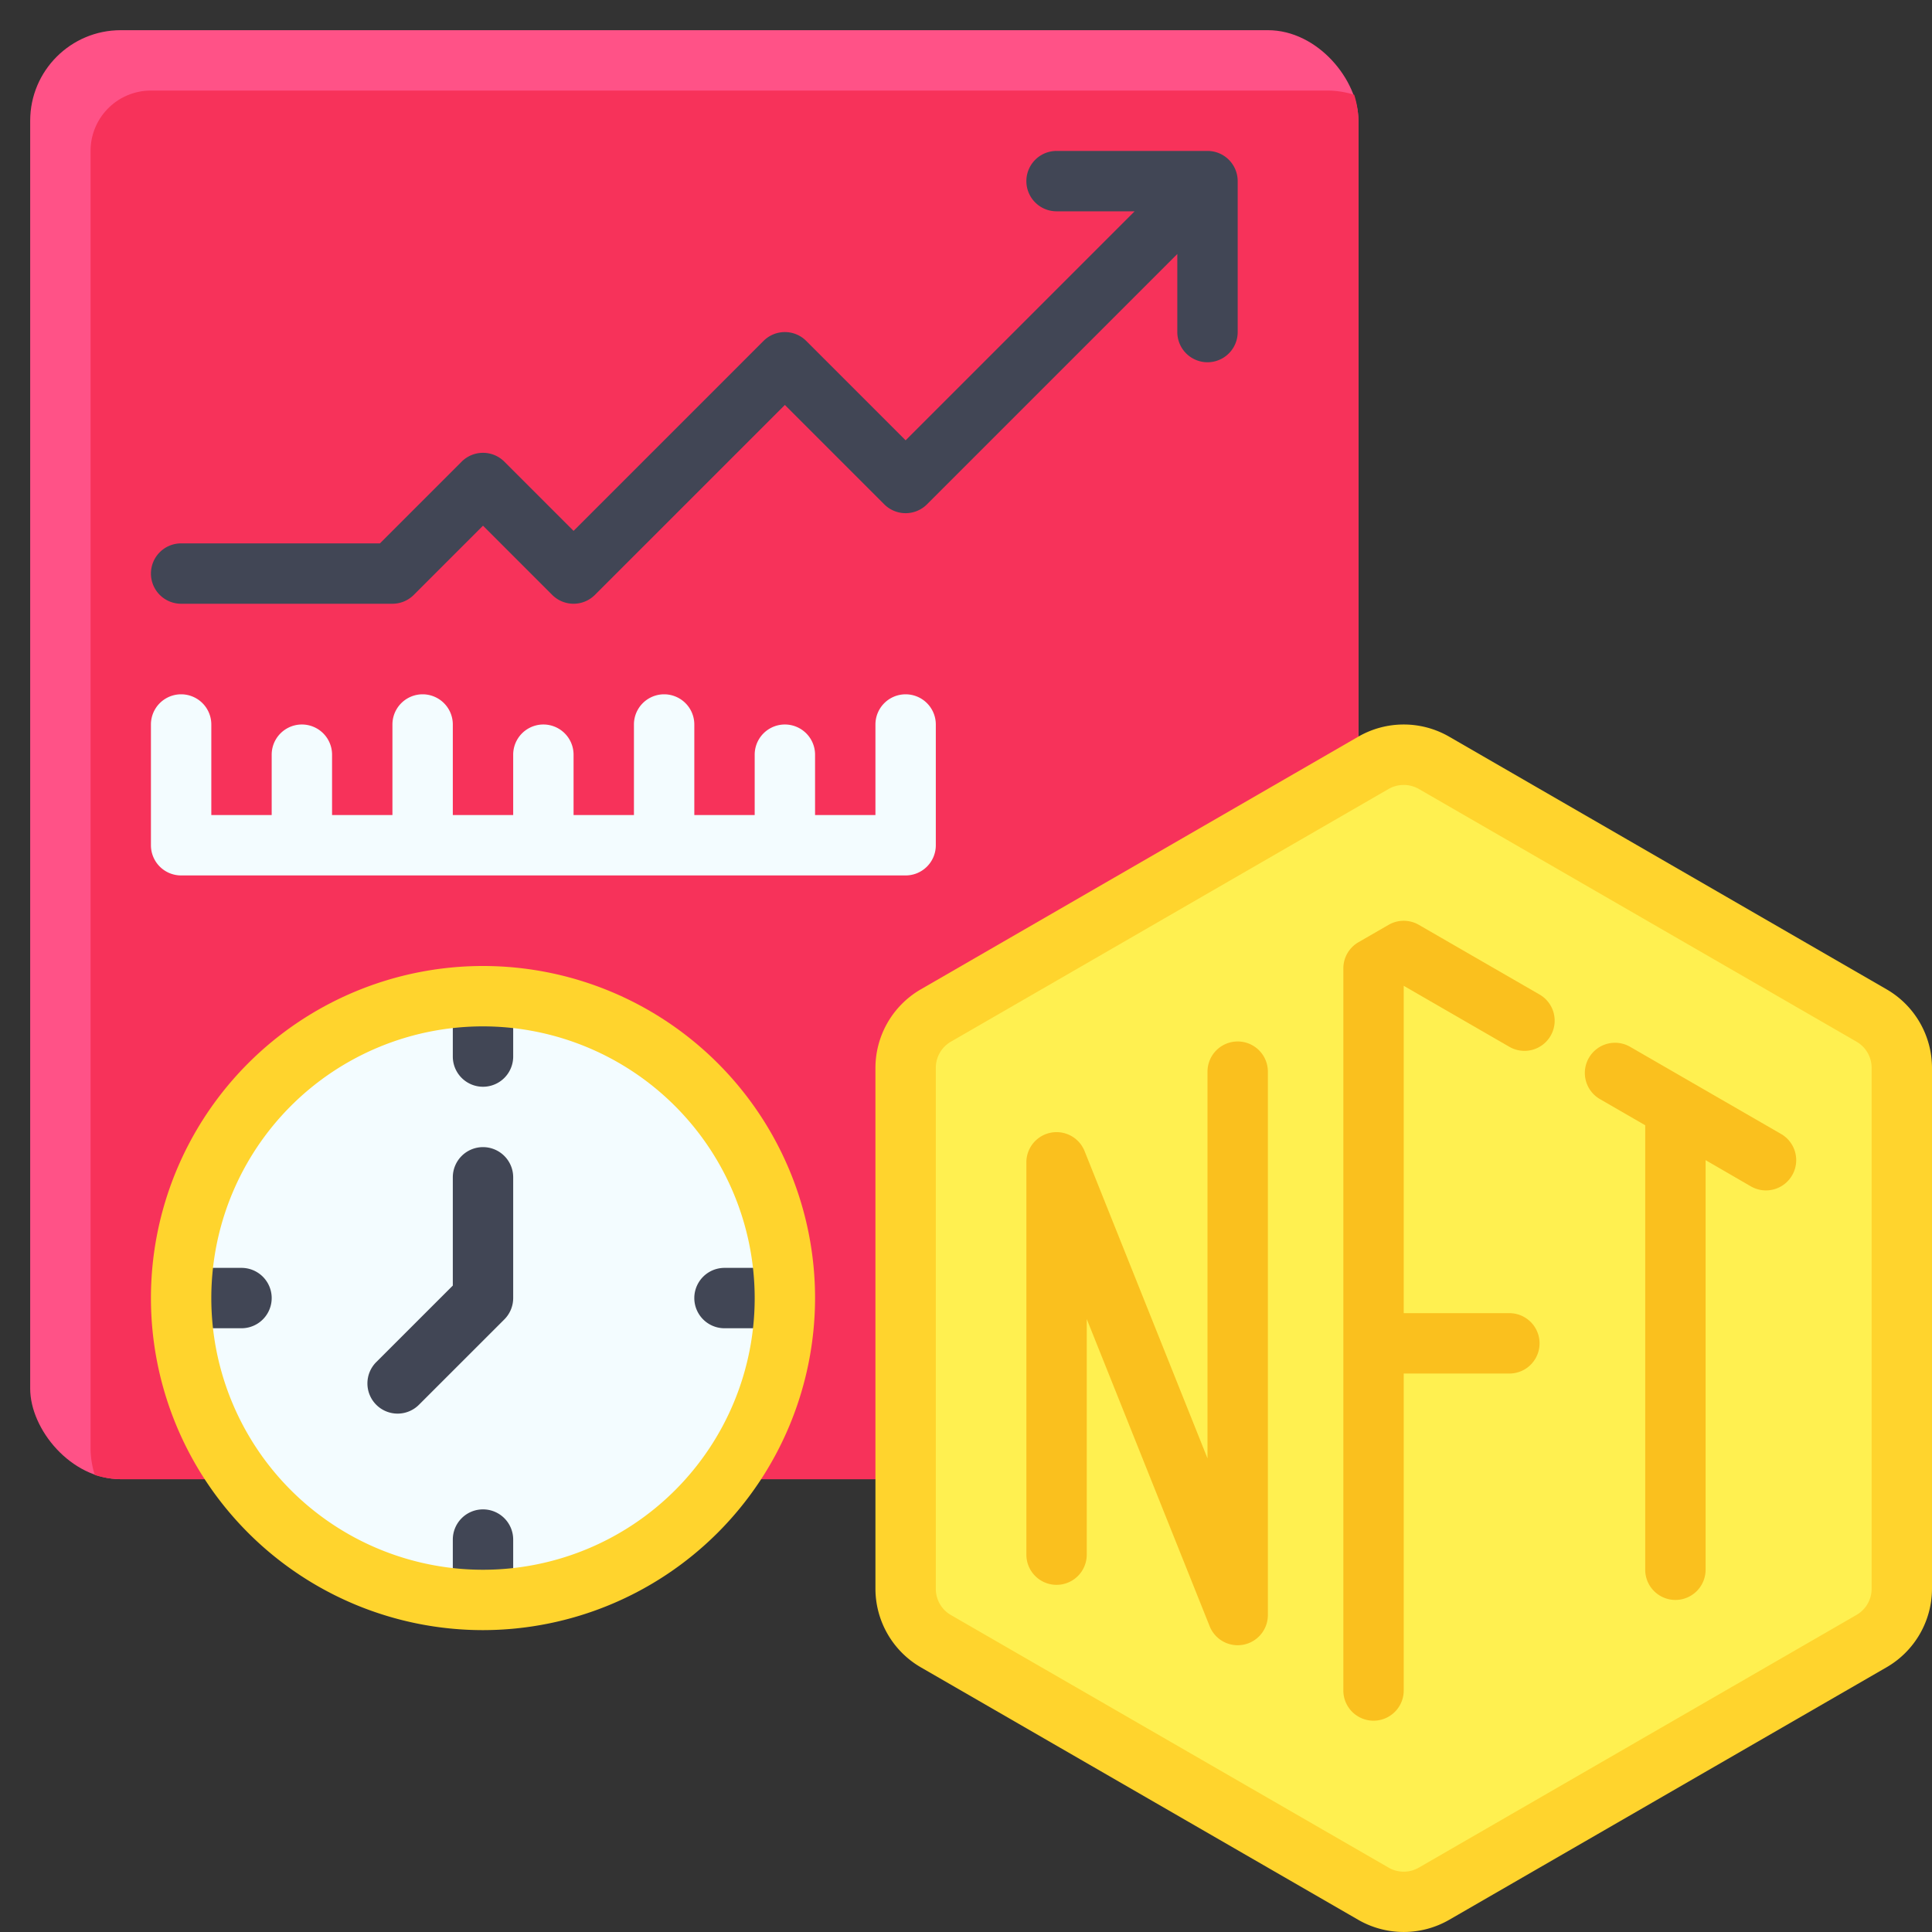
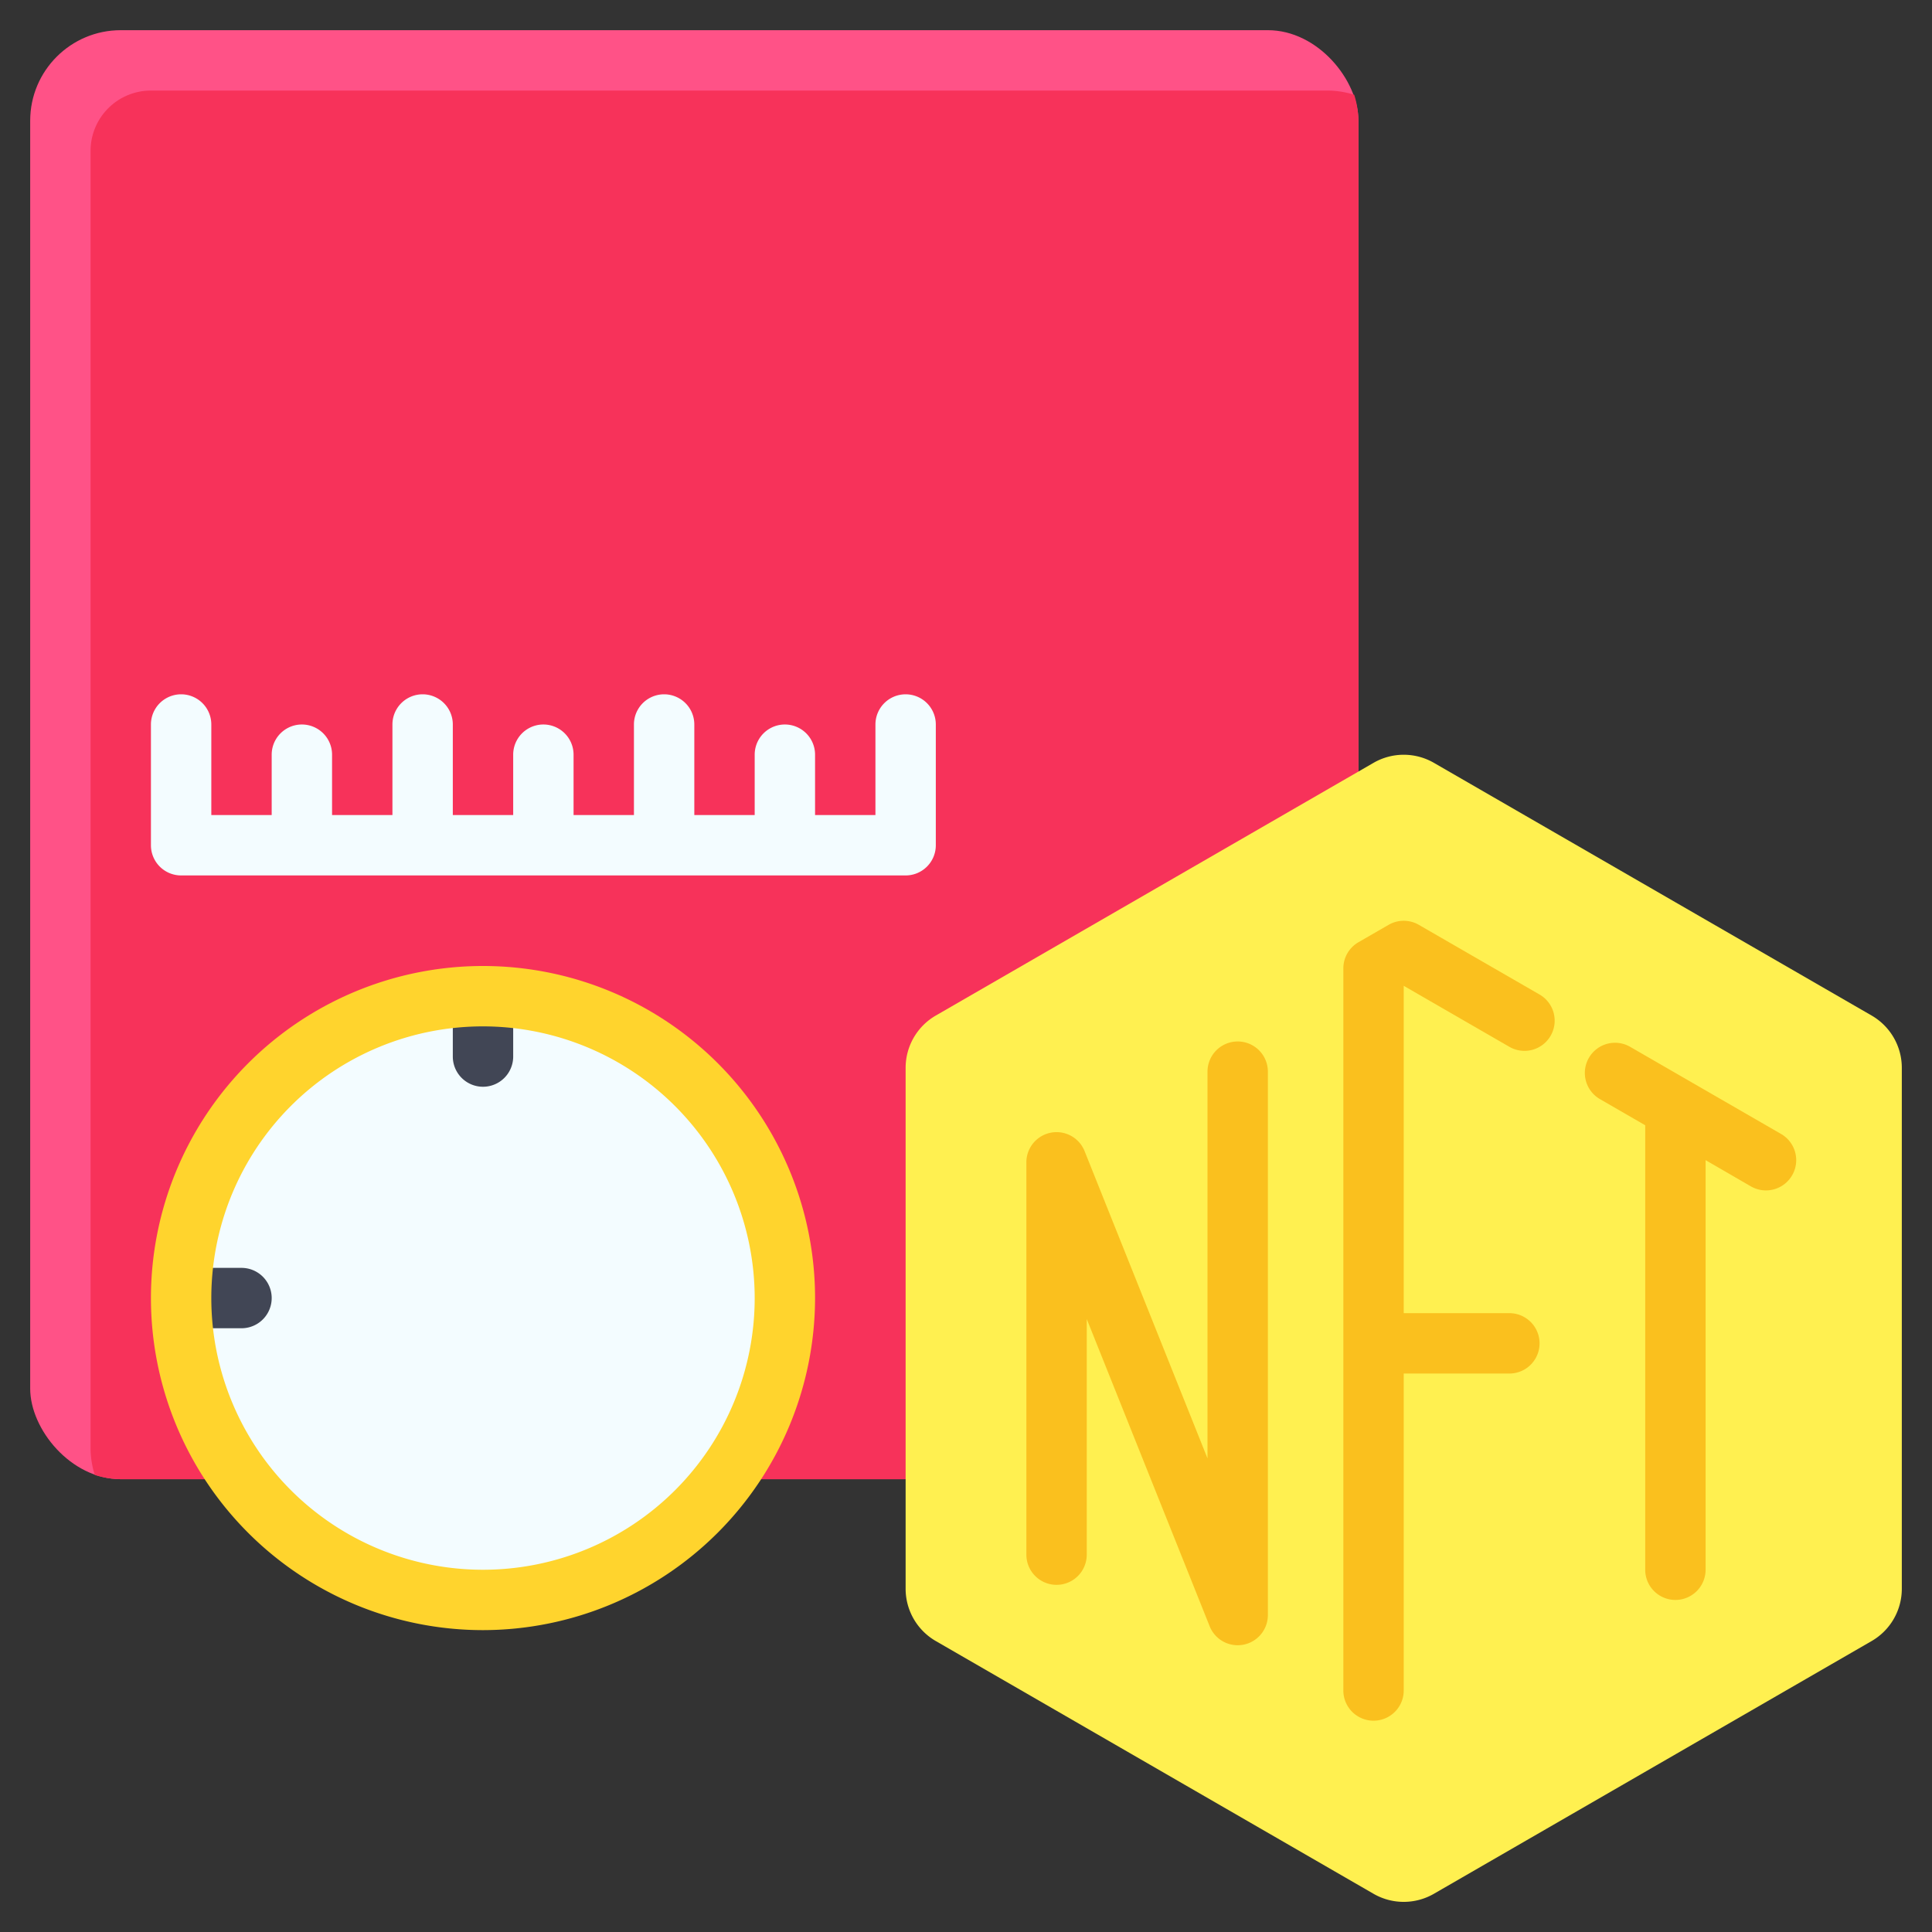
<svg xmlns="http://www.w3.org/2000/svg" id="Flat" height="512" viewBox="0 0 64 64" width="512">
  <rect x="0" y="0" width="64" height="64" fill="#333333" stroke="none" />
  <rect fill="#ff5287" height="48" rx="3" width="44" x="1" y="1" />
  <path d="m5 3a2 2 0 0 0 -2 2v43a2.983 2.983 0 0 0 .14.86 2.983 2.983 0 0 0 .86.14h38a3 3 0 0 0 3-3v-42a2.983 2.983 0 0 0 -.14-.86 2.983 2.983 0 0 0 -.86-.14z" fill="#f7325a" />
-   <path d="m40 5h-5a1 1 0 0 0 0 2h2.586l-7.586 7.586-3.293-3.293a1 1 0 0 0 -1.414 0l-6.293 6.293-2.293-2.293a1 1 0 0 0 -1.414 0l-2.707 2.707h-6.586a1 1 0 0 0 -1 1 1 1 0 0 0 1 1h7a1 1 0 0 0 .707-.293l2.293-2.293 2.293 2.293a1 1 0 0 0 1.414 0l6.293-6.293 3.293 3.293a1 1 0 0 0 1.414 0l8.293-8.293v2.586a1 1 0 0 0 2 0v-5a1 1 0 0 0 -1-1z" fill="#414655" />
  <path d="m30 23a1 1 0 0 0 -1 1v3h-2v-2a1 1 0 0 0 -2 0v2h-2v-3a1 1 0 0 0 -2 0v3h-2v-2a1 1 0 0 0 -2 0v2h-2v-3a1 1 0 0 0 -2 0v3h-2v-2a1 1 0 0 0 -2 0v2h-2v-3a1 1 0 0 0 -2 0v4a1 1 0 0 0 1 1h24a1 1 0 0 0 1-1v-4a1 1 0 0 0 -1-1z" fill="#f3fcff" />
  <path d="m62 33.641-14.5-8.371a2 2 0 0 0 -2 0l-14.5 8.371a2 2 0 0 0 -1 1.733v17.256a2 2 0 0 0 1 1.732l14.5 8.372a2 2 0 0 0 2 0l14.5-8.372a2 2 0 0 0 1-1.732v-17.256a2 2 0 0 0 -1-1.733z" fill="#fff050" />
  <path d="m51 32.945-4-2.309a1 1 0 0 0 -1 0l-1 .577a1 1 0 0 0 -.5.866v23.921a1 1 0 1 0 2 0v-10.5h3.5a1 1 0 0 0 0-2h-3.5v-10.844l3.5 2.021a1 1 0 0 0 1.366-.365 1 1 0 0 0 -.366-1.367z" fill="#fac01e" />
  <path d="m59 37.564-5-2.887a1 1 0 0 0 -1.366.366 1 1 0 0 0 .366 1.366l1.5.867v14.724a1 1 0 1 0 2 0v-13.569l1.5.869a1 1 0 0 0 1.366-.366 1 1 0 0 0 -.366-1.37z" fill="#fac01e" />
  <path d="m41 34.5a1 1 0 0 0 -1 1v12.81l-4.072-10.179a1 1 0 0 0 -1.928.369v13a1 1 0 1 0 2 0v-7.806l4.072 10.179a1 1 0 0 0 1.928-.373v-18a1 1 0 0 0 -1-1z" fill="#fac01e" />
-   <path d="m62.5 32.775-14.5-8.375a3.011 3.011 0 0 0 -3 0l-14.5 8.375a3.011 3.011 0 0 0 -1.5 2.6v17.255a3.013 3.013 0 0 0 1.5 2.6l14.5 8.37a3.017 3.017 0 0 0 3 0l14.5-8.372a3.013 3.013 0 0 0 1.5-2.6v-17.254a3.011 3.011 0 0 0 -1.5-2.599zm-.5 19.855a1 1 0 0 1 -.5.866l-14.5 8.372a1 1 0 0 1 -1 0l-14.5-8.368a1 1 0 0 1 -.5-.866v-17.26a1 1 0 0 1 .5-.867l14.5-8.372a1.01 1.01 0 0 1 1 0l14.5 8.372a1 1 0 0 1 .5.867z" fill="#ffd42d" />
  <circle cx="16" cy="43" fill="#f3fcff" r="10" />
  <g fill="#414655">
    <path d="m15 33v2a1 1 0 0 0 2 0v-2z" />
-     <path d="m16 50a1 1 0 0 0 -1 1v2h2v-2a1 1 0 0 0 -1-1z" />
    <path d="m8 42h-2v2h2a1 1 0 0 0 0-2z" />
-     <path d="m24 42a1 1 0 0 0 0 2h2v-2z" />
-     <path d="m12.464 46.535a1 1 0 0 1 0-1.414l2.536-2.535v-3.586a1 1 0 0 1 1-1 1 1 0 0 1 1 1v4a1 1 0 0 1 -.293.707l-2.829 2.828a1 1 0 0 1 -1.414 0z" />
  </g>
  <path d="m16 54a11 11 0 1 1 11-11 11.013 11.013 0 0 1 -11 11zm0-20a9 9 0 1 0 9 9 9.01 9.01 0 0 0 -9-9z" fill="#ffd42d" />
</svg>